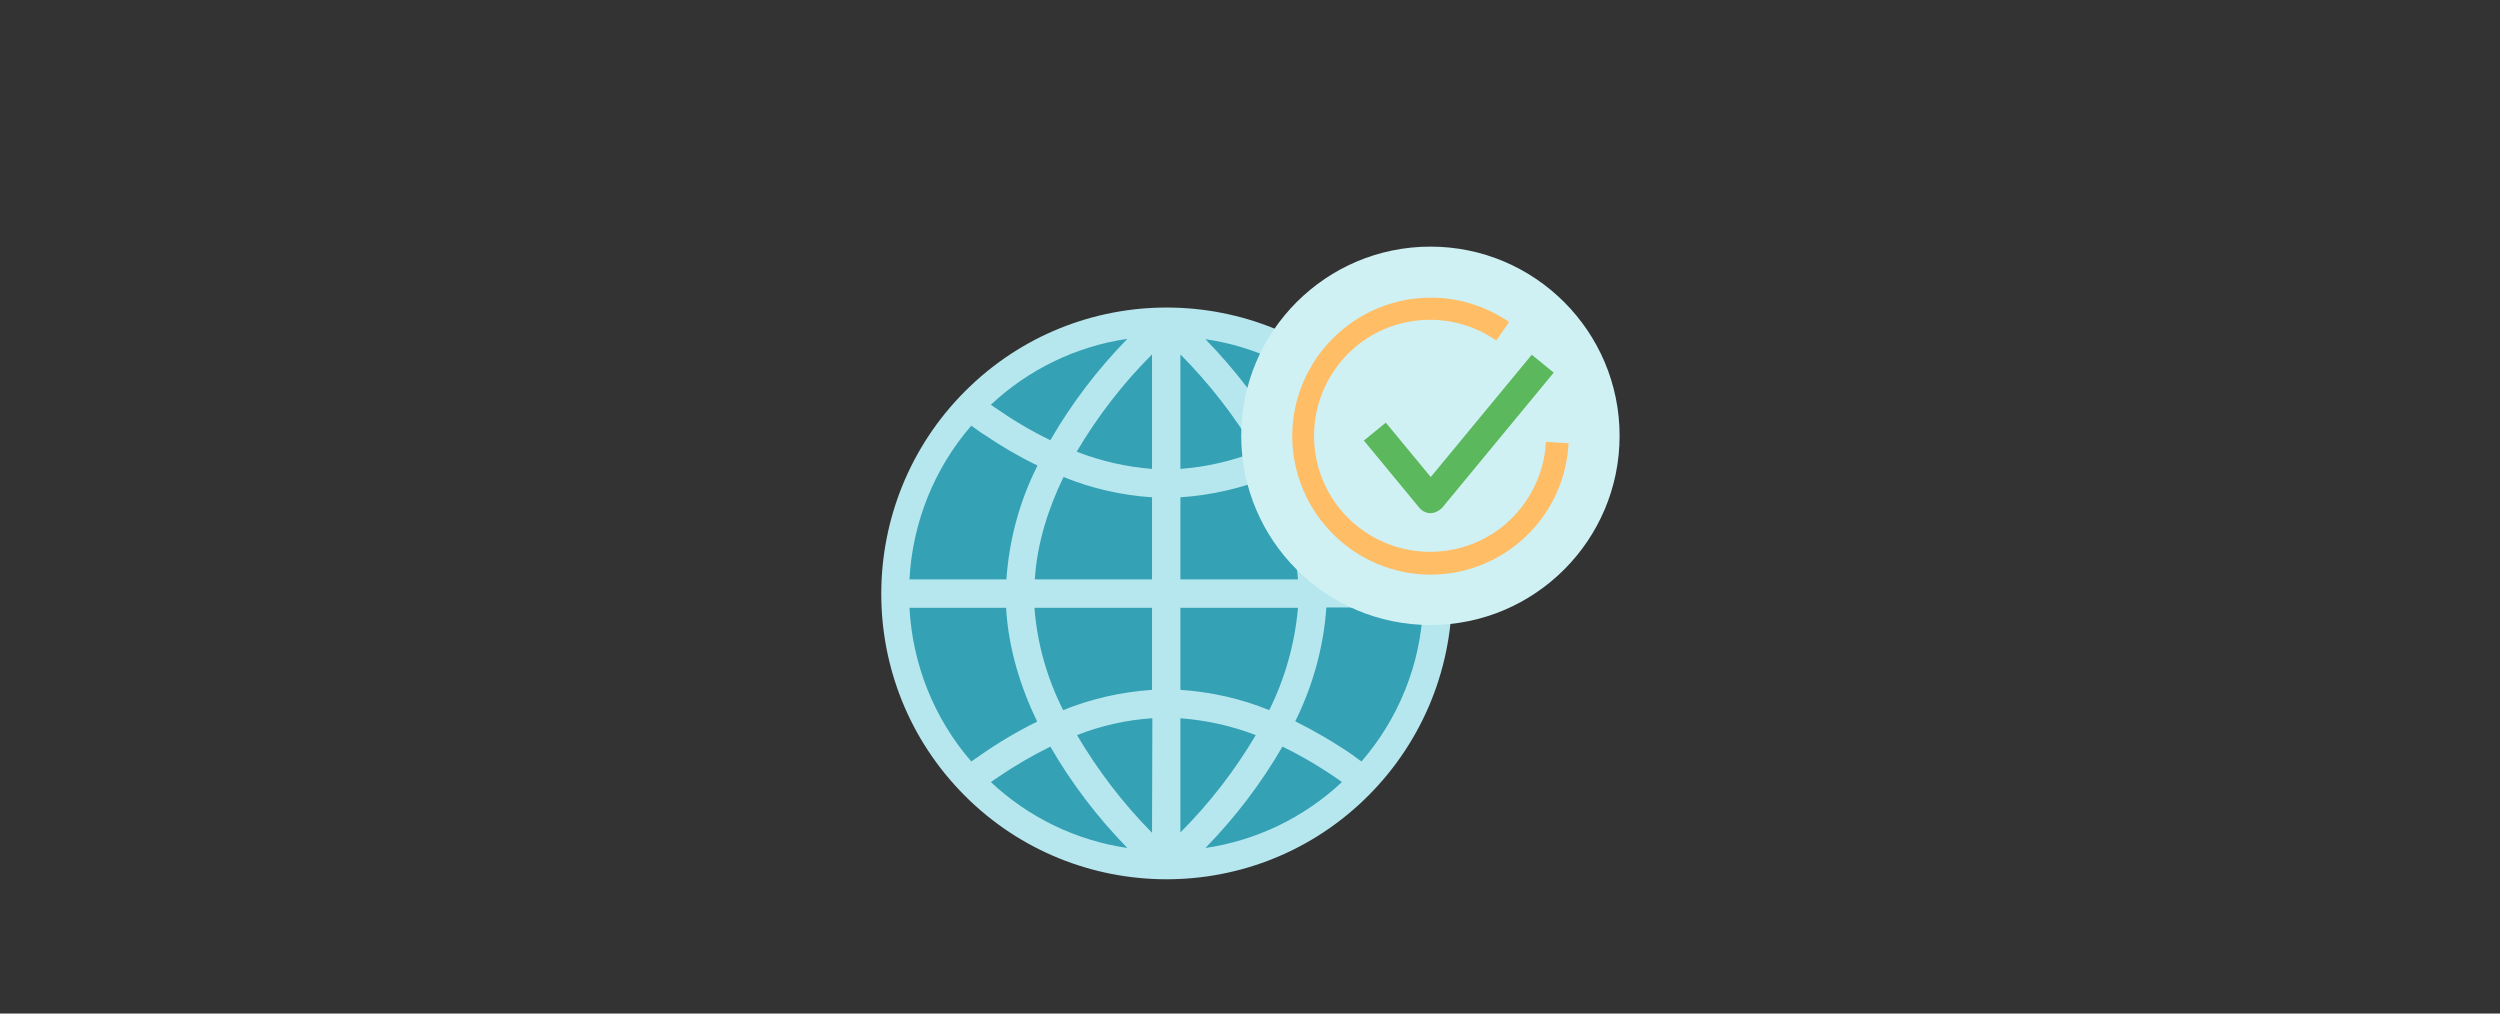
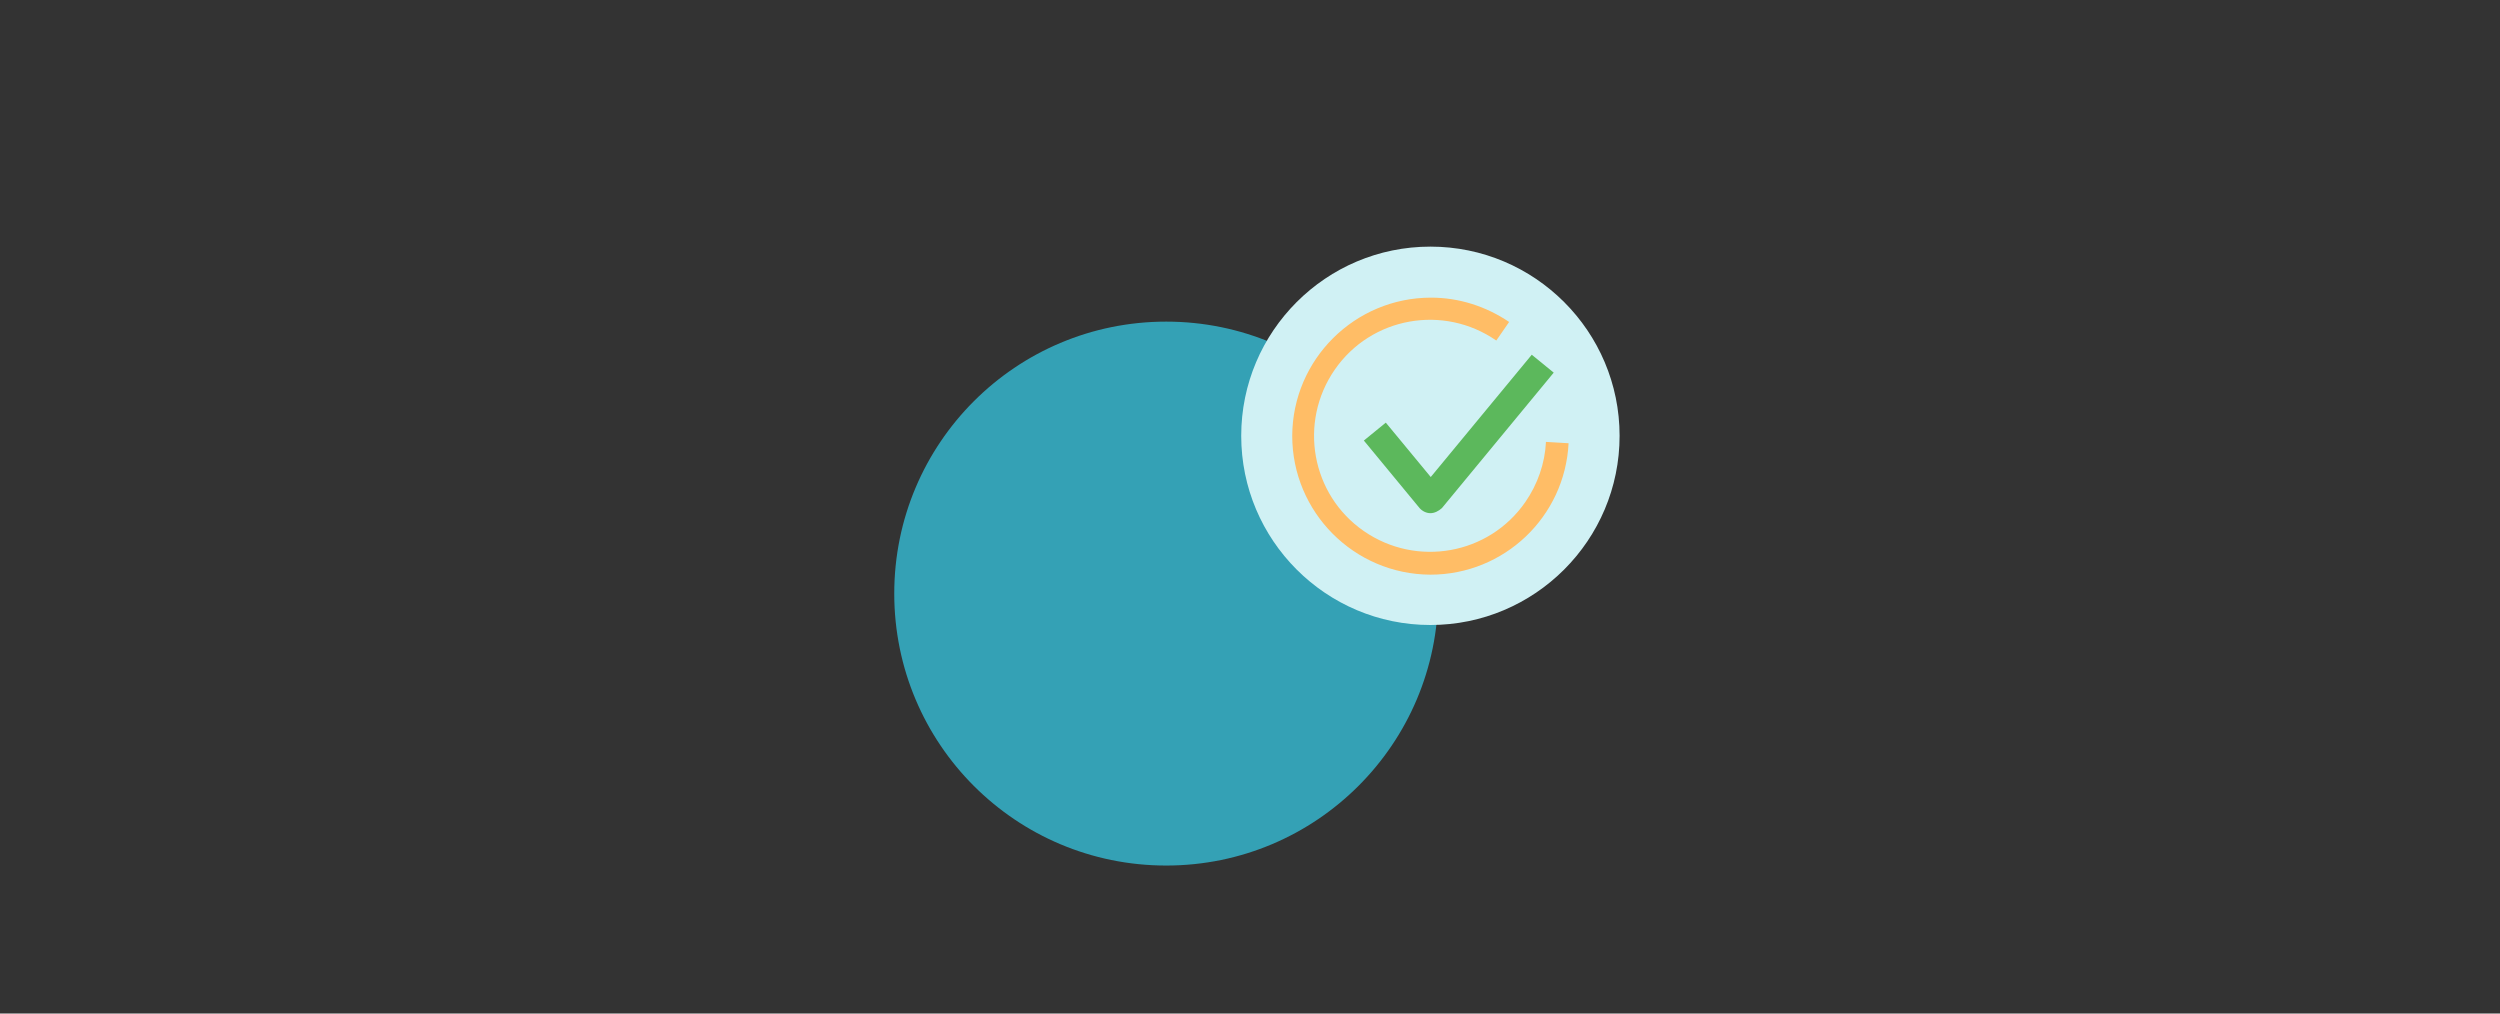
<svg xmlns="http://www.w3.org/2000/svg" version="1.0" id="Livello_1" x="0px" y="0px" viewBox="0 0 740 300" style="enable-background:new 0 0 740 300;" xml:space="preserve">
  <rect x="0" y="0" width="740" height="300" fill="#333333" stroke="none" />
  <style type="text/css">
	.st0{fill:#34A1B5;}
	.st1{fill:#B6E7EE;}
	.st2{fill:#D0F1F4;}
	.st3{fill:#FFBD66;}
	.st4{fill:#5CB85C;}
</style>
  <g id="dns">
    <path class="st0" d="M425.7,175.7c0,44.4-36,80.5-80.5,80.5s-80.5-36-80.5-80.5s36-80.5,80.5-80.5c0,0,0,0,0,0   C389.7,95.2,425.7,131.2,425.7,175.7z" />
-     <path class="st1" d="M406.7,117.4c-32.2-33.9-85.7-35.3-119.5-3.1S251.9,200,284,233.9s85.7,35.3,119.5,3.1   c16.8-16,26.3-38.1,26.3-61.3C430,154,421.7,133.1,406.7,117.4z M290.4,223.4L290.4,223.4l-0.7,0.5l-0.9,0.6l-1.3,0.9   c-11-12.7-17.4-28.7-18.3-45.5h28.6c0.7,12.2,4.3,23.5,9.2,33.7C301.3,216.4,295.7,219.7,290.4,223.4z M269.2,171.5   c0.9-16.8,7.3-32.8,18.3-45.5c0.3,0.2,0.7,0.5,1,0.7l1.8,1.3l1.1,0.7l0,0c5,3.4,10.3,6.5,15.7,9.1c-5.3,10.5-8.4,22-9.2,33.7   L269.2,171.5z M294.3,120.5l-1-0.7c11.2-10.5,25.3-17.3,40.4-19.5c-8.8,9-16.5,19.1-22.8,30C305.1,127.5,299.6,124.2,294.3,120.5z    M293.3,231.5c0.8-0.6,1.6-1.1,2.5-1.7c4.8-3.3,9.9-6.2,15.1-8.8c6.3,10.9,14,21,22.8,30C318.6,248.8,304.5,242,293.3,231.5   L293.3,231.5z M341,246.5c-8.6-8.7-16-18.4-22.2-28.9c7.1-2.8,14.6-4.5,22.3-5L341,246.5z M341,204.2c-9,0.6-17.9,2.6-26.3,6   c-4.8-9.5-7.7-19.7-8.5-30.3H341L341,204.2z M341,171.5h-34.7c0.7-10.8,4-21,8.5-30.3c8.4,3.4,17.2,5.4,26.2,6L341,171.5z    M341,138.8c-7.6-0.6-15.1-2.3-22.3-5.1c6.2-10.5,13.7-20.2,22.3-28.8V138.8z M403,225.4l-1.4-1l-0.7-0.5l-0.2-0.2l0,0   c-5.5-3.8-11.3-7.2-17.3-10.2c5.2-10.5,8.4-22,9.2-33.7h28.6C420.5,196.6,414,212.7,403,225.4L403,225.4z M400,128.1l0.7-0.5l1-0.7   c0.4-0.3,0.9-0.6,1.2-0.9c11,12.7,17.4,28.7,18.3,45.5h-28.6c-0.8-11.7-4-23.2-9.2-33.7C389.3,135,394.8,131.7,400,128.1L400,128.1   z M397.2,119.9c-5.6,4-11.5,7.5-17.6,10.5c-6.3-10.9-14-21-22.8-30C371.9,102.6,386,109.4,397.2,119.9L397.2,119.9z M349.4,104.9   c8.6,8.7,16.1,18.3,22.3,28.8c-7.1,2.8-14.6,4.5-22.3,5.1V104.9z M349.4,147.2c9-0.6,17.9-2.6,26.3-6c4.8,9.4,7.7,19.7,8.5,30.3   h-34.8L349.4,147.2z M349.4,179.9h34.8c-0.9,10.5-3.8,20.8-8.5,30.3c-8.4-3.4-17.2-5.4-26.3-6V179.9z M349.4,212.6   c7.6,0.6,15.1,2.2,22.3,5c-6.2,10.5-13.7,20.2-22.3,28.8V212.6z M379.6,221c5.8,2.8,11.5,6.2,16.8,9.9l0.8,0.6   C386,242,371.9,248.8,356.8,251C365.6,242,373.3,231.9,379.6,221z" />
    <path class="st2" d="M479.4,129c0,30.9-25.1,56-56,56s-56-25.1-56-56s25.1-56,56-56S479.4,98.1,479.4,129z" />
    <path class="st3" d="M423.4,170.1c-22.6-0.1-40.9-18.5-40.9-41.1c0.1-22.6,18.5-40.9,41.1-40.9c8.3,0,16.3,2.6,23.1,7.2l-3.8,5.5   c-15.6-10.8-37-7-47.8,8.6c-10.8,15.6-7,37,8.6,47.8c15.6,10.8,37,7,47.8-8.6c3.6-5.2,5.8-11.4,6.1-17.8l6.7,0.4   C463.2,153,445.2,170.1,423.4,170.1z" />
    <path class="st4" d="M423.4,151.9c-1.2,0-2.4-0.6-3.2-1.5l-16.5-20l6.5-5.3l13.3,16.1l29.9-36.2l6.5,5.3l-33.1,40.1   C425.8,151.3,424.6,151.9,423.4,151.9z" />
  </g>
</svg>